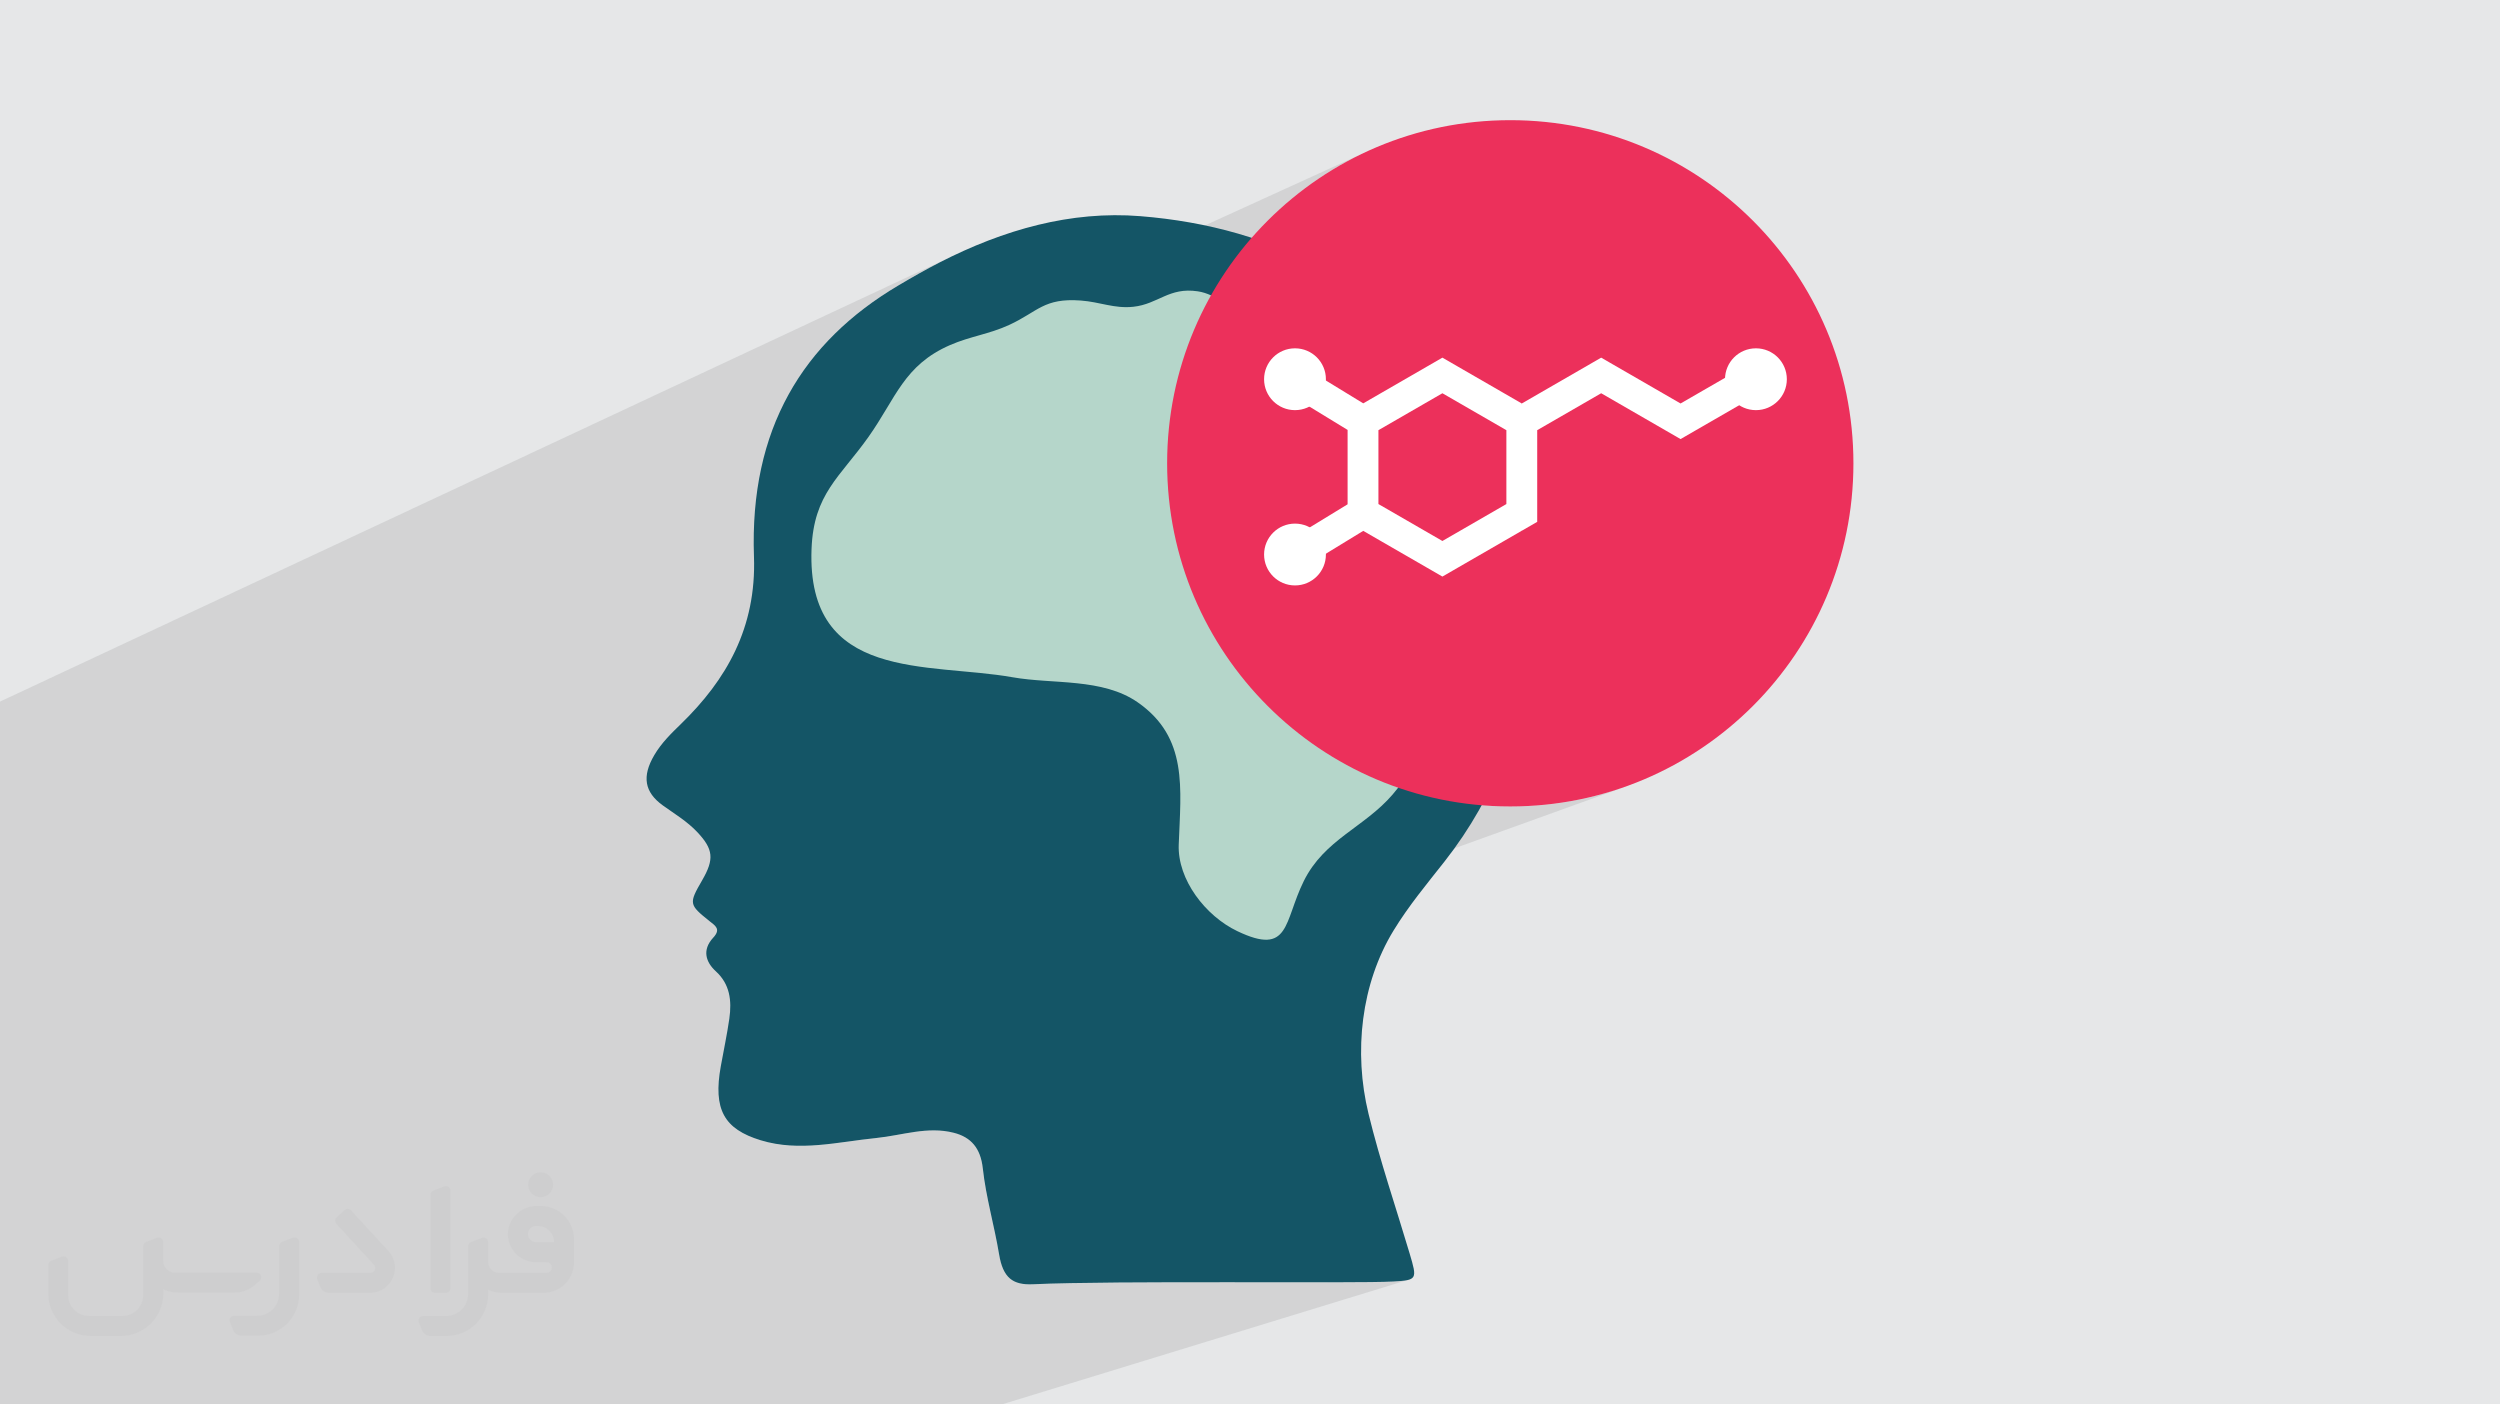
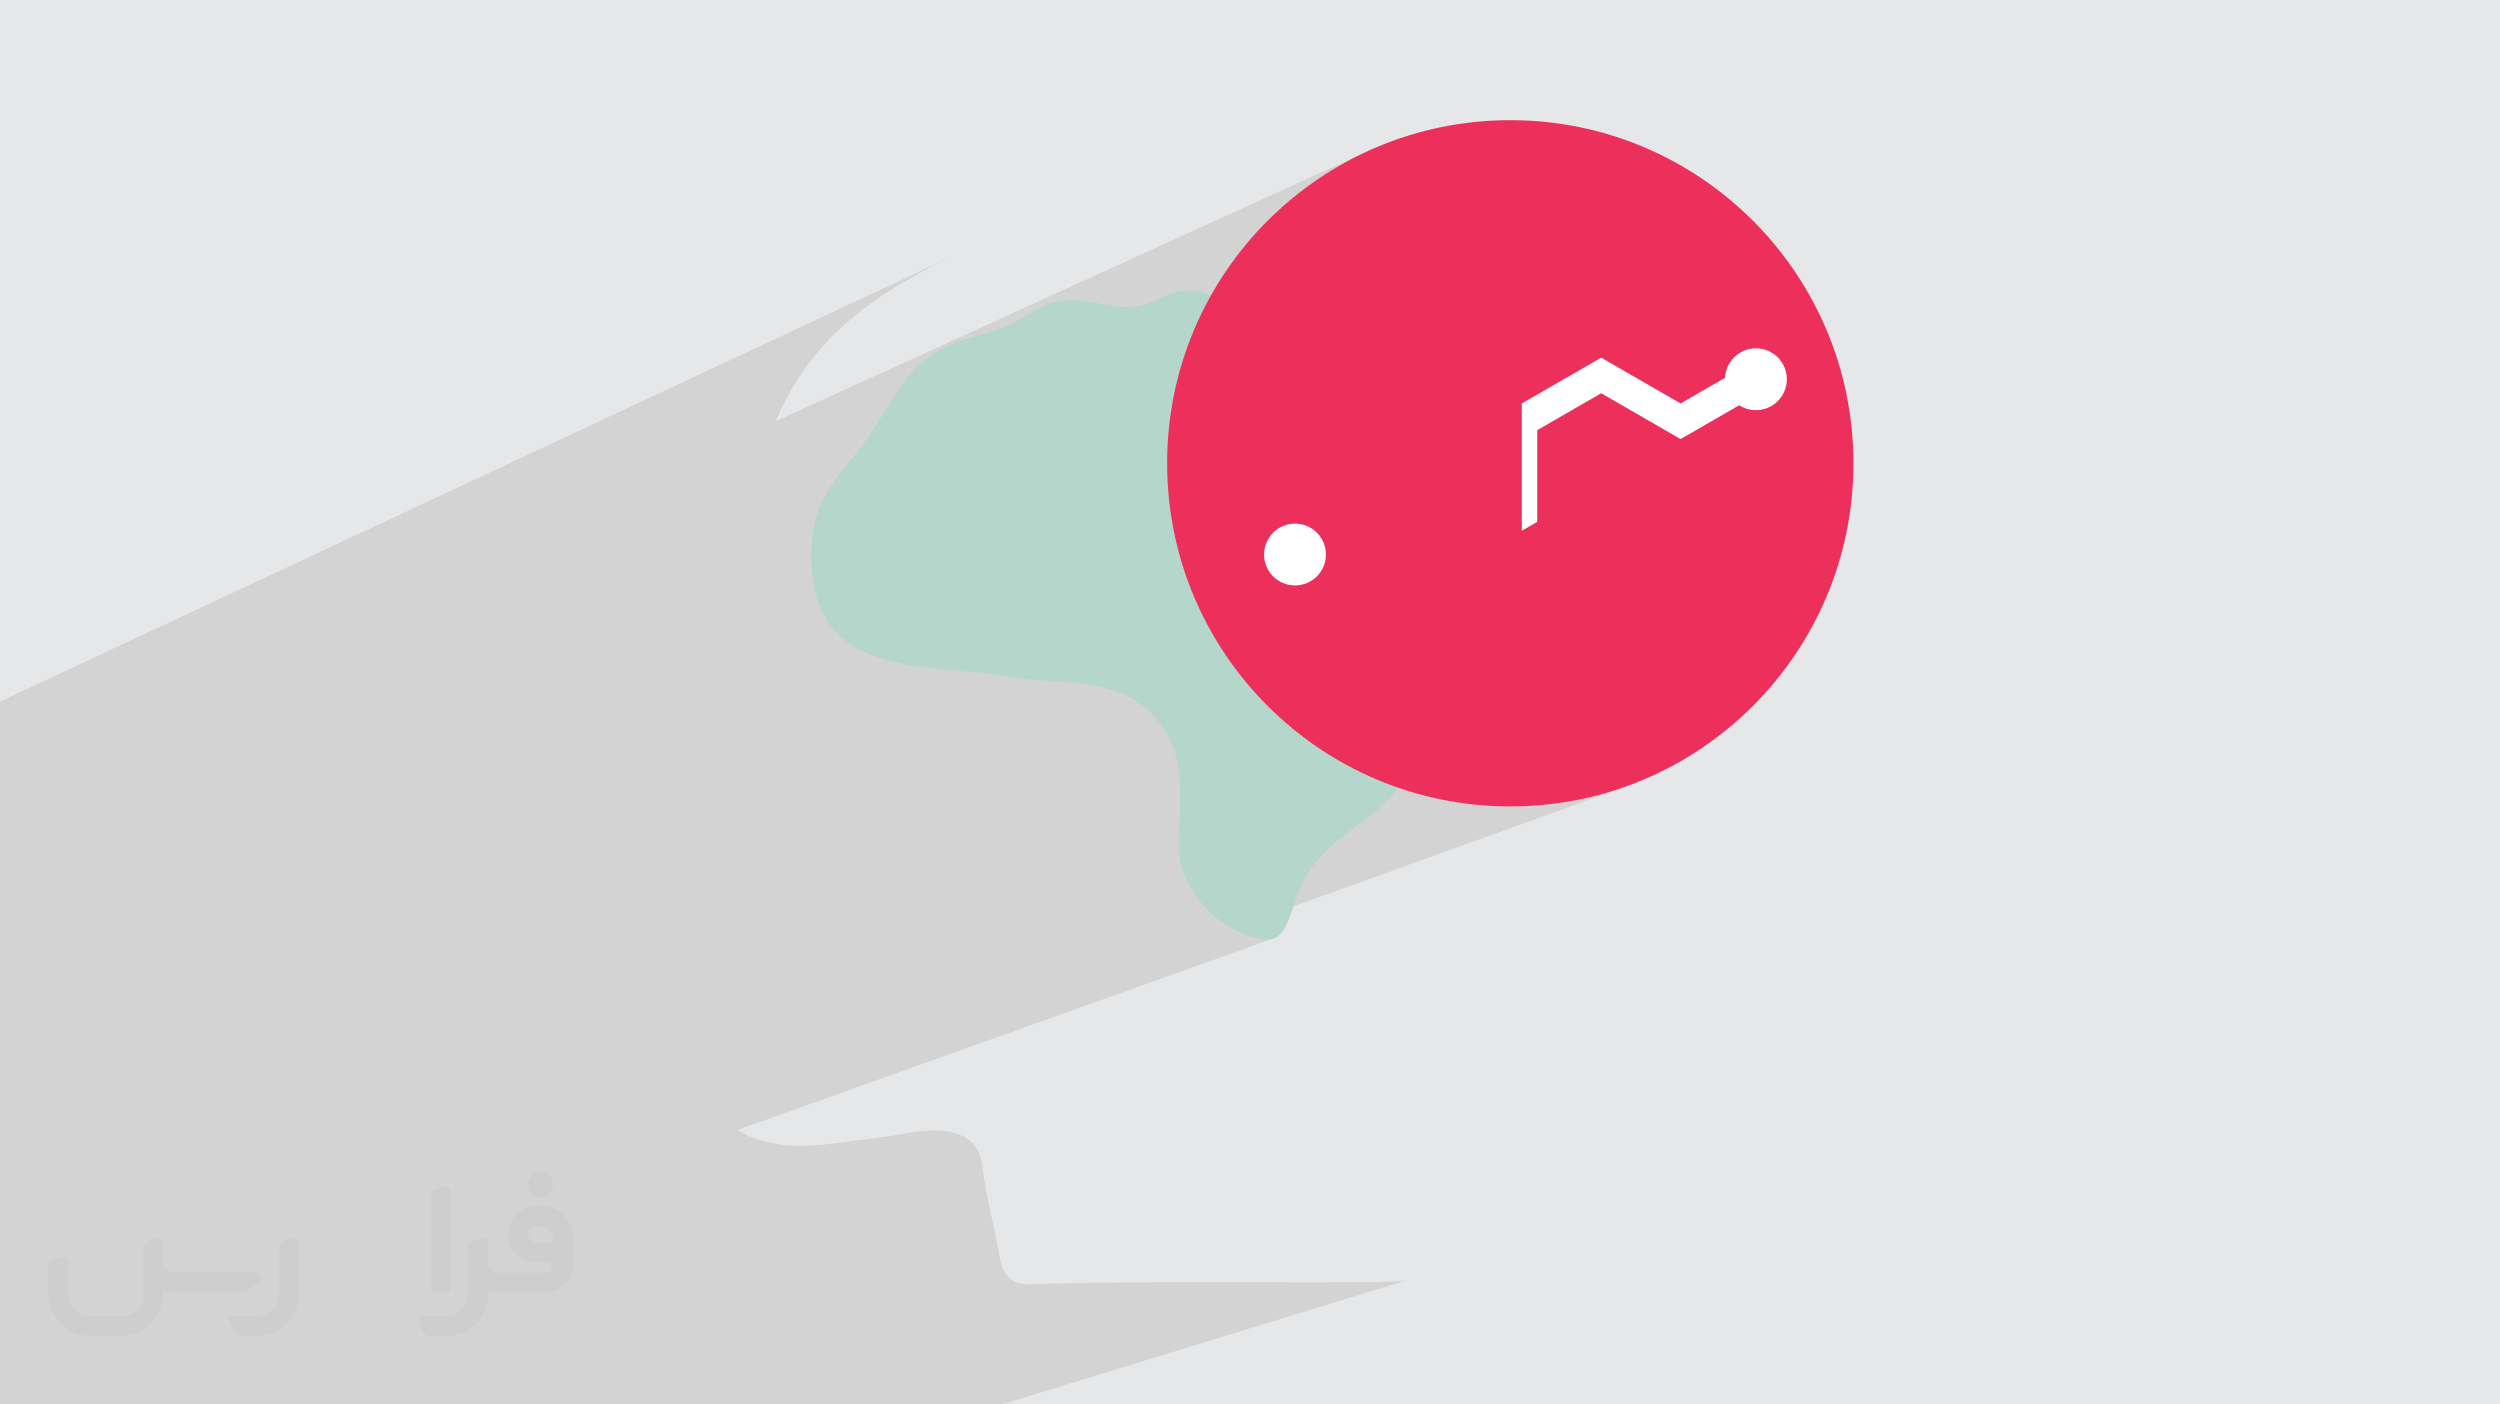
<svg xmlns="http://www.w3.org/2000/svg" xml:space="preserve" width="94.192mm" height="52.917mm" version="1.0" style="shape-rendering:geometricPrecision; text-rendering:geometricPrecision; image-rendering:optimizeQuality; fill-rule:evenodd; clip-rule:evenodd" viewBox="0 0 9404.92 5283.66">
  <defs>
    <style type="text/css">
   
    .fil3 {fill:#145566;fill-rule:nonzero}
    .fil4 {fill:#B5D6CA;fill-rule:nonzero}
    .fil5 {fill:#EC305B;fill-rule:nonzero}
    .fil6 {fill:white;fill-rule:nonzero}
    .fil2 {fill:#373435;fill-rule:nonzero;fill-opacity:0.031}
    .fil1 {fill:#2B2A29;fill-opacity:0.102}
    .fil0 {fill:#E6E7E8}
   
  </style>
  </defs>
  <g id="Layer_x0020_1">
    <polygon class="fil0" points="-0,0 9404.92,0 9404.92,5283.66 -0,5283.66 " />
    <polygon class="fil1" points="6651.01,1533.8 5782.92,1882.27 5782.92,1963.18 5724.92,1996.67 5489.3,2132.7 5490.51,2139.26 5493.79,2157.87 5496.91,2176.48 5499.82,2195.07 5502.5,2213.63 5504.92,2232.18 5507.01,2250.7 5508.77,2269.21 5510.16,2287.7 5511.13,2306.16 5511.67,2324.6 5511.72,2343.01 5511.26,2361.4 5510.25,2379.77 5508.65,2398.11 5506.45,2416.42 5503.59,2434.71 5500.05,2452.98 5495.79,2471.2 5490.77,2489.4 5484.97,2507.57 5478.34,2525.72 5472.87,2539.73 5467.28,2553.99 5461.55,2568.51 5455.7,2583.25 5449.71,2598.18 5443.59,2613.28 5437.34,2628.54 5430.96,2643.92 5424.44,2659.39 5417.8,2674.95 5411.02,2690.57 5404.11,2706.2 5397.07,2721.86 5389.91,2737.5 5382.61,2753.09 5375.18,2768.62 5367.61,2784.07 5359.93,2799.4 5352.11,2814.6 5344.16,2829.65 5336.08,2844.51 5327.87,2859.17 5319.54,2873.6 5311.07,2887.78 5302.47,2901.68 5293.75,2915.29 5284.89,2928.57 5275.9,2941.5 5266.79,2954.07 5259.97,2963.05 5297.74,2975.83 5359,2993.23 5421.45,3007.64 5485.02,3018.99 5549.62,3027.21 5615.18,3032.19 5681.61,3033.87 5748.04,3032.19 5813.6,3027.21 5878.2,3018.99 5941.77,3007.64 6004.23,2993.23 6065.49,2975.83 6125.47,2955.54 4866.11,3409.71 4861.73,3422.05 4853.3,3445.34 4844.86,3466.62 4835.91,3485.57 4825.99,3501.92 4814.63,3515.35 4801.34,3525.56 4785.65,3532.28 2775.26,4250.68 2775.82,4251.11 2794.07,4262.2 2814.52,4272.29 2837.19,4281.46 2862.14,4289.79 2875.76,4293.69 2889.37,4297.12 2902.98,4300.12 2916.57,4302.7 2930.18,4304.86 2943.78,4306.64 2957.37,4308.05 2970.96,4309.12 2984.55,4309.86 2998.14,4310.28 3011.73,4310.42 3025.31,4310.29 3038.89,4309.92 3052.47,4309.31 3066.05,4308.49 3079.63,4307.48 3093.21,4306.29 3106.78,4304.95 3120.36,4303.48 3133.93,4301.91 3147.49,4300.22 3161.06,4298.47 3174.64,4296.66 3188.21,4294.82 3201.78,4292.95 3215.36,4291.09 3228.93,4289.26 3242.51,4287.46 3256.08,4285.72 3269.66,4284.06 3283.24,4282.51 3296.82,4281.07 3315.01,4278.95 3333.17,4276.37 3351.32,4273.44 3369.45,4270.29 3387.57,4267.05 3405.69,4263.84 3423.84,4260.81 3442,4258.05 3460.18,4255.72 3478.39,4253.92 3496.66,4252.8 3514.97,4252.47 3533.33,4253.07 3551.76,4254.71 3570.27,4257.53 3588.86,4261.66 3600.61,4265.07 3611.69,4269.09 3622.1,4273.7 3631.83,4278.93 3640.9,4284.79 3649.31,4291.3 3657.04,4298.47 3664.12,4306.32 3670.54,4314.86 3676.3,4324.09 3681.42,4334.05 3685.88,4344.74 3689.68,4356.18 3692.85,4368.38 3695.37,4381.35 3697.24,4395.11 3698.43,4405.42 3699.73,4415.7 3701.12,4425.96 3702.6,4436.19 3704.19,4446.41 3705.85,4456.6 3707.59,4466.77 3709.4,4476.92 3711.27,4487.06 3713.21,4497.18 3715.2,4507.29 3717.23,4517.38 3719.31,4527.47 3721.42,4537.53 3723.56,4547.61 3725.72,4557.66 3727.9,4567.71 3730.09,4577.76 3732.29,4587.8 3734.49,4597.86 3736.67,4607.9 3738.85,4617.95 3741.01,4628 3743.13,4638.06 3745.24,4648.12 3747.31,4658.2 3749.32,4668.28 3751.3,4678.38 3753.22,4688.48 3755.08,4698.6 3756.86,4708.73 3758.58,4718.89 3761.59,4734.75 3765.13,4749.24 3769.25,4762.39 3773.97,4774.24 3779.3,4784.85 3785.28,4794.24 3791.94,4802.47 3799.29,4809.58 3807.36,4815.62 3816.17,4820.61 3825.76,4824.63 3836.13,4827.68 3847.34,4829.84 3859.39,4831.14 3872.31,4831.62 3886.13,4831.32 3916.94,4830.03 3950.99,4828.89 3988,4827.89 4027.75,4827.02 4069.98,4826.27 4114.44,4825.64 4160.89,4825.12 4209.08,4824.69 4258.75,4824.34 4309.67,4824.08 4361.58,4823.89 4414.23,4823.76 4467.37,4823.69 4520.77,4823.66 4574.16,4823.66 4627.29,4823.7 4679.94,4823.75 4731.85,4823.82 4782.76,4823.88 4832.42,4823.94 4880.59,4823.99 4927.03,4824.01 4971.48,4823.99 5013.7,4823.94 5053.43,4823.84 5090.43,4823.68 5124.46,4823.45 5155.26,4823.15 5182.57,4822.76 5206.17,4822.28 5225.79,4821.69 5241.2,4821 5271.13,4818.98 5293.26,4816.03 3767.93,5283.66 3733.96,5283.66 2480.17,5283.66 2033.29,5283.66 1083.55,5283.66 637.08,5283.66 426.31,5283.66 60.05,5283.66 -0,5283.66 -0,5242.41 -0,5146.04 -0,5097.48 -0,5007.6 -0,4930.63 -0,4857.73 -0,4680.54 -0,4626.53 -0,4563.3 -0,4503.32 -0,4354.41 -0,4320.42 -0,4276.95 -0,4268.62 -0,4211.56 -0,4186.49 -0,4173.33 -0,4137.73 -0,4120.58 -0,4108.79 -0,4082.24 -0,4047.5 -0,4018.56 -0,3991.72 -0,3977.19 -0,3965.22 -0,3891.76 -0,3864.58 -0,3795.95 -0,3790.79 -0,3759.81 -0,3702.45 -0,3688.24 -0,3650.94 -0,3627.74 -0,3494.3 -0,3417.87 -0,3361.79 -0,3336.61 -0,3255.42 -0,3113.16 -0,3081.52 -0,3081.47 -0,3070.56 -0,2974.71 -0,2948.59 -0,2937.73 -0,2926.53 -0,2926.52 -0,2915.4 -0,2652.92 -0,2640.67 -0,2639.37 3603.15,953.84 3580.4,964.62 3557.73,975.72 3535.14,987.14 3525.28,992.23 3515.44,997.37 3505.62,1002.56 3495.83,1007.81 3486.04,1013.12 3476.28,1018.46 3466.53,1023.85 3456.8,1029.28 3447.09,1034.75 3437.39,1040.27 3427.7,1045.81 3418.04,1051.38 3408.38,1056.99 3398.73,1062.62 3389.1,1068.28 3379.48,1073.96 3346.21,1094.27 3313.89,1115.27 3282.53,1136.94 3252.13,1159.3 3222.71,1182.36 3194.27,1206.12 3166.85,1230.6 3140.43,1255.78 3115.01,1281.7 3090.64,1308.34 3067.31,1335.72 3045.03,1363.86 3023.81,1392.73 3003.66,1422.37 2984.59,1452.78 2966.63,1483.95 2949.75,1515.92 2934.01,1548.67 2919.38,1582.2 2918.56,1584.28 5121.95,579.35 5066.29,607.86 5012.23,638.94 4959.85,672.52 4909.24,708.51 4860.47,746.84 4813.63,787.41 4768.8,830.15 4726.06,874.99 4685.49,921.82 4647.16,970.59 4611.17,1021.2 4577.59,1073.57 4555.92,1111.27 4556.16,1111.37 4567.68,1117.01 4578.92,1123.12 4589.92,1129.59 4600.75,1136.3 4611.5,1143.12 4622.21,1149.95 4632.95,1156.66 4643.78,1163.14 4654.76,1169.27 4665.98,1174.92 4677.47,1179.99 4689.32,1184.36 4702.05,1188.22 4714.89,1191.5 4727.82,1194.27 4740.81,1196.62 4753.85,1198.64 4766.93,1200.4 4780.01,1201.98 4793.08,1203.48 4806.13,1204.96 4819.12,1206.51 4832.05,1208.22 4844.91,1210.17 4857.64,1212.43 4870.26,1215.1 4882.73,1218.25 4895.03,1221.96 4911.3,1227.53 4926.72,1233.25 4941.33,1239.11 4955.16,1245.13 4968.27,1251.31 4980.7,1257.65 4992.5,1264.16 5003.72,1270.84 5014.41,1277.71 5024.59,1284.74 5034.34,1291.98 5043.67,1299.41 5052.67,1307.05 5061.35,1314.89 5069.76,1322.94 5077.96,1331.2 5086,1339.69 5093.91,1348.4 5101.74,1357.35 5109.53,1366.53 5117.34,1375.96 5125.22,1385.62 5133.2,1395.55 5141.33,1405.73 5149.66,1416.18 5158.24,1426.9 5167.1,1437.88 5176.3,1449.16 5177.84,1451.01 5426.27,1345.46 5676.52,1489.94 6023.57,1345.46 6220.14,1458.95 6560.49,1319.5 6571.17,1315.6 6582.31,1312.73 6593.86,1310.97 6605.75,1310.37 6617.64,1310.97 6629.18,1312.73 6640.33,1315.6 6651.01,1319.5 6661.18,1324.4 6670.76,1330.23 6679.72,1336.92 6687.97,1344.42 6695.48,1352.68 6702.17,1361.64 6707.99,1371.22 6712.9,1381.39 6716.8,1392.07 6719.67,1403.22 6721.43,1414.76 6722.03,1426.65 6721.43,1438.54 6719.67,1450.08 6716.8,1461.23 6712.9,1471.91 6707.99,1482.08 6702.17,1491.66 6695.48,1500.62 6687.97,1508.88 6679.72,1516.38 6670.76,1523.07 6661.18,1528.9 " />
    <g id="_2231297922176">
      <path class="fil2" d="M1125.4 4672.59l0 197.03c0,20.41 -3.74,40.82 -11.66,59.56 -7.92,18.74 -19.16,36.25 -33.74,50.4 -14.58,14.58 -31.65,25.82 -50.4,33.74 -18.74,7.92 -39.15,11.66 -59.56,11.66l-60.82 0c-7.08,0 -14.16,-2.08 -19.99,-6.25 -5.83,-4.16 -10.41,-9.58 -12.92,-16.25l-11.24 -29.16c-0.83,-2.5 -1.25,-5.41 -1.25,-8.33 0,-2.92 1.25,-5.42 2.92,-7.92 1.67,-2.5 3.74,-4.16 6.25,-5.41 2.5,-1.25 5.41,-2.09 7.91,-1.67l86.23 0c22.08,0 42.91,-8.75 58.73,-24.57 15.41,-15.42 24.15,-36.65 24.15,-58.73l0 -179.12c0,-3.33 1.26,-6.66 3.33,-9.58 2.09,-2.92 5,-5 7.92,-6.25l40.82 -15.83c2.5,-0.84 5.41,-1.25 8.33,-0.84 2.92,0.42 5.42,1.26 7.5,2.92 2.09,1.67 4.17,3.75 5.42,6.25 1.25,2.92 2.08,5.83 2.08,8.33z" />
      <path class="fil2" d="M2033.88 4536.8l-15 0c-59.57,0 -109.13,48.73 -108.31,107.88 0.42,27.5 12.08,54.16 31.66,73.32 19.57,19.57 46.23,30.4 74.14,30.4l39.57 0c5.42,0 10.41,2.08 14.17,5.83 3.74,3.74 5.83,8.75 5.83,14.16 0,5.42 -2.09,10.41 -5.83,14.17 -3.75,3.74 -8.75,5.83 -14.17,5.83l-179.11 0c-10.83,0 -20.83,-4.58 -28.33,-12.08 -7.5,-7.5 -11.66,-17.91 -12.08,-28.33l0 -74.98c0,-2.92 -0.83,-5.41 -2.08,-7.92 -1.25,-2.5 -3.33,-4.57 -5.42,-6.24 -2.08,-1.67 -4.99,-2.51 -7.5,-2.92 -2.92,-0.42 -5.41,0 -8.33,0.83l-41.24 15.83c-2.92,1.25 -5.83,3.33 -7.92,6.25 -2.08,2.92 -2.92,6.25 -2.92,9.58l0 179.12c0,22.08 -8.75,43.32 -24.15,58.73 -15.42,15.42 -36.65,24.57 -58.73,24.57l-86.64 0.01c-2.92,0 -5.42,0.83 -7.92,2.08 -2.5,1.25 -4.58,3.33 -6.25,5.42 -1.66,2.5 -2.5,4.99 -2.92,7.5 -0.41,2.92 0,5.41 1.26,8.33l11.24 29.16c2.5,6.67 7.08,12.5 12.91,16.66 5.83,4.16 12.91,6.25 20,5.83l60.81 0c41.24,0 80.81,-16.25 109.97,-45.82 29.16,-29.16 45.81,-68.74 45.81,-109.97l0 -18.32c15.84,7.91 33.33,12.08 50.82,12.08l157.03 0c30.41,0 59.99,-12.08 81.65,-33.74 21.66,-21.67 33.74,-50.82 33.74,-81.65l0 -85.81c0,-33.32 -13.33,-65.39 -36.65,-89.14 -23.74,-23.74 -55.82,-36.65 -89.14,-36.65zm50.39 136.2l-66.64 0c-7.92,0 -15.42,-2.5 -21.25,-7.91 -5.83,-5.42 -9.59,-12.5 -10.41,-20.42 0,-4.16 0.42,-8.75 2.08,-12.91 1.67,-4.16 3.75,-7.91 6.67,-10.82 5.83,-5.42 13.75,-8.76 21.66,-8.76l7.09 0c16.25,0 31.65,6.25 42.9,17.91 11.66,11.25 17.91,26.66 17.91,42.91z" />
      <path class="fil2" d="M1694.39 4478.9l0 367.39c0,2.08 -0.42,4.57 -1.25,6.66 -0.84,2.09 -2.09,4.16 -3.75,5.83 -1.67,1.67 -3.33,2.92 -5.41,3.74 -2.09,0.84 -4.16,1.26 -6.67,1.26l-40.82 0c-2.08,0 -4.58,-0.42 -6.66,-1.26 -2.09,-0.83 -4.16,-2.08 -5.42,-3.74 -1.66,-1.67 -2.92,-3.74 -3.74,-5.83 -0.83,-2.09 -1.25,-4.58 -1.25,-6.66l0 -351.57c0,-3.32 0.83,-6.66 2.92,-9.58 2.08,-2.92 4.58,-5 7.91,-6.25l40.83 -15.83c2.5,-0.84 5.41,-1.25 8.33,-1.25 2.92,0.41 5.41,1.25 7.5,2.92 2.5,1.66 4.16,3.74 5.41,6.24 1.25,2.09 2.09,5 2.09,7.92z" />
-       <path class="fil2" d="M1391.56 4863.79l-153.7 0c-7.08,0 -14.17,-2.09 -20,-6.25 -5.83,-4.16 -10.41,-9.99 -13.33,-16.66l-11.24 -28.74c-0.83,-2.51 -1.25,-5.42 -0.83,-8.34 0.41,-2.92 1.25,-5.41 2.92,-7.91 1.66,-2.51 3.74,-4.16 6.24,-5.42 2.51,-1.25 5.42,-2.08 7.92,-2.08l184.11 0c3.33,0 6.66,-1.25 9.58,-2.92 2.93,-2.09 5,-4.58 6.67,-7.92 1.25,-3.33 1.67,-6.66 1.25,-9.99 -0.42,-3.33 -2.08,-6.67 -4.16,-9.17l-141.63 -154.12c-2.92,-3.33 -4.58,-7.92 -4.58,-12.5 0,-4.58 2.09,-8.75 5.83,-12.08l29.58 -27.49c3.33,-2.92 7.92,-4.58 12.5,-4.58 4.58,0.42 8.75,2.09 12.08,5.83l140.37 152.87c55.41,59.57 12.5,157.46 -69.56,157.46z" />
      <path class="fil2" d="M977.53 4817.97l-20 17.07c-20.83,17.91 -47.49,27.91 -74.98,27.91l-211.19 0c-19.57,0 -39.15,-4.16 -57.06,-12.49l0 16.25c0,20.82 -4.16,41.65 -12.08,60.81 -7.91,19.16 -19.57,36.65 -34.57,51.65 -14.58,14.58 -32.07,26.24 -51.65,34.58 -19.16,7.91 -39.99,12.07 -60.82,12.07l-114.55 0.01c-20.83,0 -41.66,-4.17 -60.82,-12.08 -19.16,-7.92 -36.65,-19.58 -51.65,-34.58 -14.58,-14.58 -26.24,-32.07 -34.57,-51.65 -7.92,-19.16 -12.08,-39.98 -12.08,-60.81l0 -107.89c0,-3.33 1.25,-6.66 2.92,-9.58 2.09,-2.92 4.58,-5 7.92,-6.25l40.82 -15.83c2.5,-0.84 5.41,-1.26 8.33,-0.84 2.92,0.42 5.42,1.25 7.5,2.92 2.09,1.67 4.16,3.75 5.42,6.25 1.25,2.5 2.08,5 2.08,7.92l0 128.71c0,20.83 8.34,40.82 22.92,55.41 14.58,14.58 34.57,22.91 55.4,22.91l125.79 0c20.83,0 40.41,-8.34 54.99,-22.92 14.58,-14.58 22.92,-34.57 22.92,-55.4l0 -184.11c0,-3.33 1.25,-6.67 2.92,-9.59 2.08,-2.92 4.57,-4.99 7.91,-6.24l40.82 -15.84c2.51,-0.83 5.42,-1.25 8.34,-0.83 2.92,0.42 5.41,1.25 7.91,2.92 2.51,1.67 4.17,3.74 5.42,6.25 1.25,2.5 2.08,5.41 2.08,7.91l0 70.4c0,11.66 4.58,23.32 12.92,31.65 8.33,8.34 19.57,13.33 31.65,13.33l307.4 0c3.33,0 7.09,0.84 9.59,2.92 2.92,2.09 5,5 6.25,7.92 1.25,3.33 1.25,6.66 0.41,10.41 0,3.74 -2.08,6.66 -4.57,8.75z" />
      <path class="fil2" d="M2033.88 4503.89c25.82,0 47.07,-21.25 47.07,-47.07 0,-25.83 -21.25,-47.07 -47.07,-47.07 -25.83,0 -47.08,21.24 -47.08,47.07 0,25.82 21.25,47.07 47.08,47.07z" />
    </g>
    <g id="_2231297923712">
-       <path class="fil3" d="M5751.9 2428.14c13.08,-348.11 -51.59,-635.95 -203.88,-871.3 -312.45,-482.84 -749.86,-702.78 -1258.34,-743.65 -260.81,-20.96 -513.89,50.57 -754.54,173.95 -52.63,26.98 -104.38,56.46 -155.65,86.83 -359.87,213.11 -560.06,540.3 -543.09,1019.71 9.54,269.05 -105.03,464.89 -274.26,629.47 -36.96,35.95 -73.77,71.52 -101.04,118.1 -46.55,79.56 -36.95,138.7 32.51,188.76 44.51,32.09 91.47,59.64 130.42,101.24 59.49,63.5 63.34,100.97 17.93,179.53 -51.12,88.43 -50.84,92.04 27.7,154.85 21.09,16.85 43.4,29.55 13.79,61.45 -43.57,46.95 -27.99,92.75 9.54,126.96 52.67,48.02 60.59,109.61 50.69,178.49 -8.63,60.09 -21.36,119.41 -32.11,179.12 -29,161.07 11.39,235.83 150.57,278.16 145.26,44.17 289.82,5.91 434.68,-8.72 97.1,-9.8 192.69,-45.11 292.04,-19.41 64.48,16.68 100.1,57.93 108.39,133.45 12.07,110.14 43.42,215.4 61.34,323.78 14.61,88.39 51.42,115.99 127.55,112.43 310.61,-14.57 1214.16,-2.32 1355.07,-10.31 90.89,-5.16 90.68,-8.13 61.76,-105.54 -51.97,-175.05 -111.21,-347.11 -154.69,-525.69 -56.74,-233.13 -27.82,-489.14 94.12,-689.03 57.11,-93.64 125.55,-175.51 191.87,-259.82 194.9,-247.74 301.03,-538.65 317.65,-812.78z" />
      <path class="fil4" d="M4434.33 3177.69c7.7,-212.3 36.09,-402.99 -154.19,-535.49 -132.79,-92.46 -319.32,-67.45 -470.87,-94.4 -316.63,-56.3 -775.61,19.14 -756.26,-482.93 8,-207.47 106.33,-268.92 214.38,-421.5 103.1,-145.6 132.89,-269.62 307.02,-345.39 75.26,-32.76 147.33,-41.03 222.38,-75.71 108.51,-50.13 129.61,-101.95 269.04,-91.7 72.8,5.35 126.21,31.2 197.73,23.5 93.66,-10.07 133.96,-74.48 242.31,-58.17 72.66,10.94 119.21,67.27 183.44,88.45 67.59,22.3 140.55,16.16 205.71,37.6 178.38,58.71 201.99,140.88 322.37,275.16 142.18,158.6 201.69,204.05 235.69,436.36 29.31,200.22 100.46,398.9 25.24,592.23 -57.55,147.9 -137.65,345.32 -239.66,463.6 -107.16,124.25 -256.27,168.46 -333.91,325.33 -75.8,153.11 -50.83,283.57 -250.25,188.17 -119.3,-57.05 -224.96,-193.26 -220.19,-325.12z" />
      <g>
        <circle class="fil5" cx="5681.61" cy="1742.96" r="1290.9" />
        <g>
-           <path class="fil6" d="M5724.92 1517.89l-298.65 -172.43 -297.81 171.94 -226.49 -138.41 -60.49 98.96 228.14 139.42 0 279.8 -228.13 139.42 60.47 98.97 226.5 -138.41 297.81 171.94 298.65 -172.42 45.44 -227.45 -45.44 -251.33zm-57.98 100.44l0 277.89 -240.67 138.95 -240.66 -138.95 0 -277.89 240.66 -138.94 240.67 138.94z" />
          <polygon class="fil6" points="5782.92,1963.18 5782.92,1618.33 6023.57,1479.39 6322.22,1651.81 6649.87,1462.65 6591.88,1362.21 6322.22,1517.89 6023.57,1345.46 5724.92,1517.89 5724.92,1996.67 " />
          <circle class="fil6" cx="6605.75" cy="1426.65" r="116.29" />
-           <circle class="fil6" cx="4871.73" cy="1426.65" r="116.29" />
          <circle class="fil6" cx="4871.73" cy="2086.08" r="116.29" />
        </g>
      </g>
    </g>
  </g>
</svg>